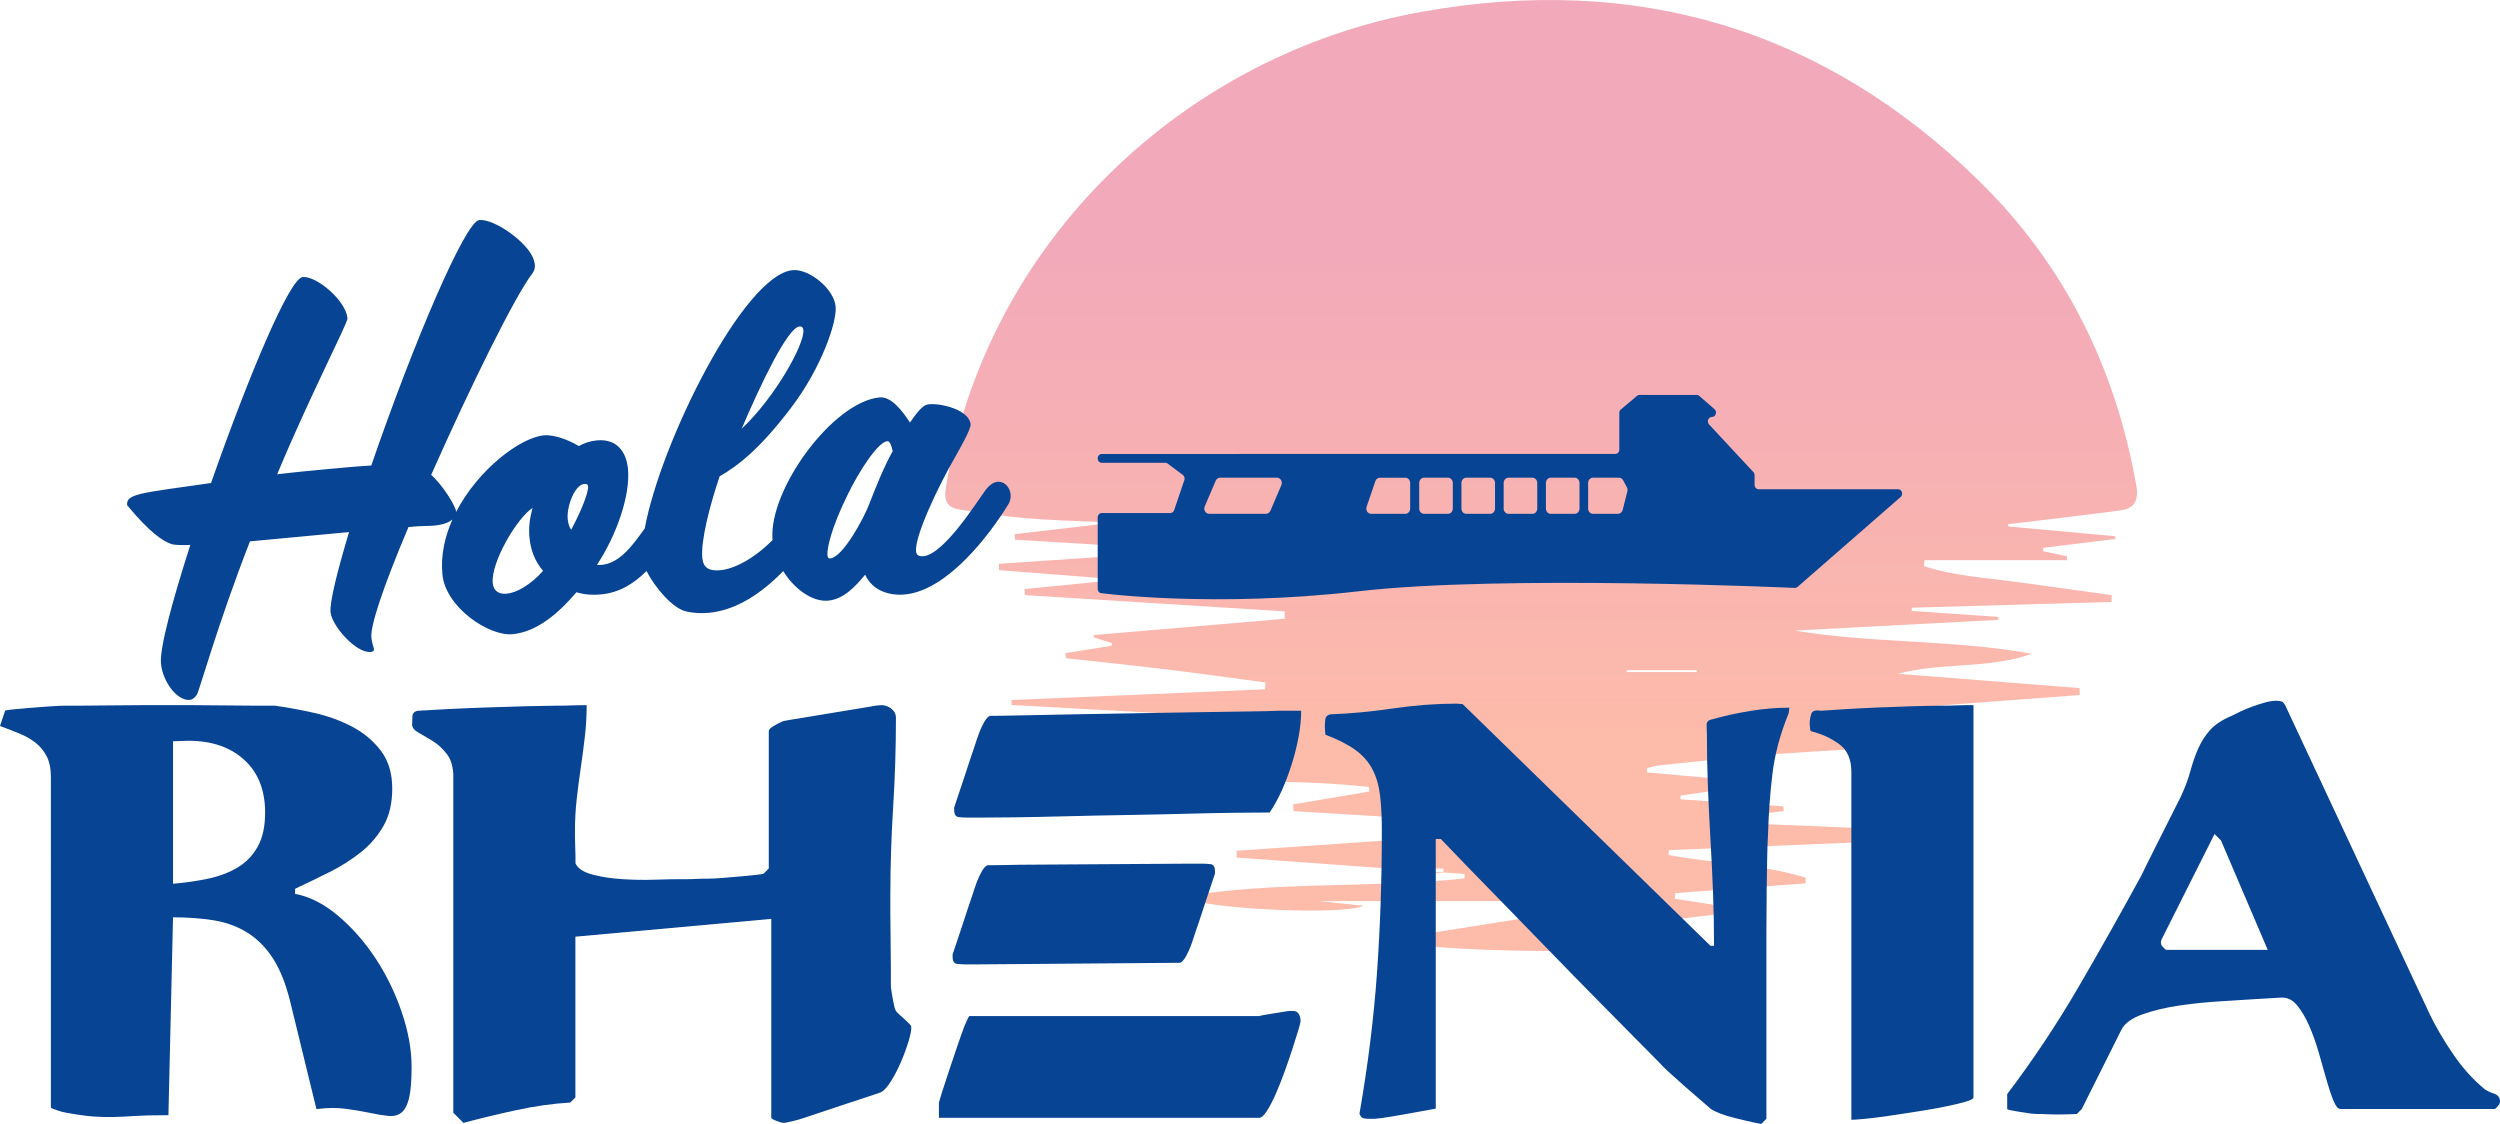
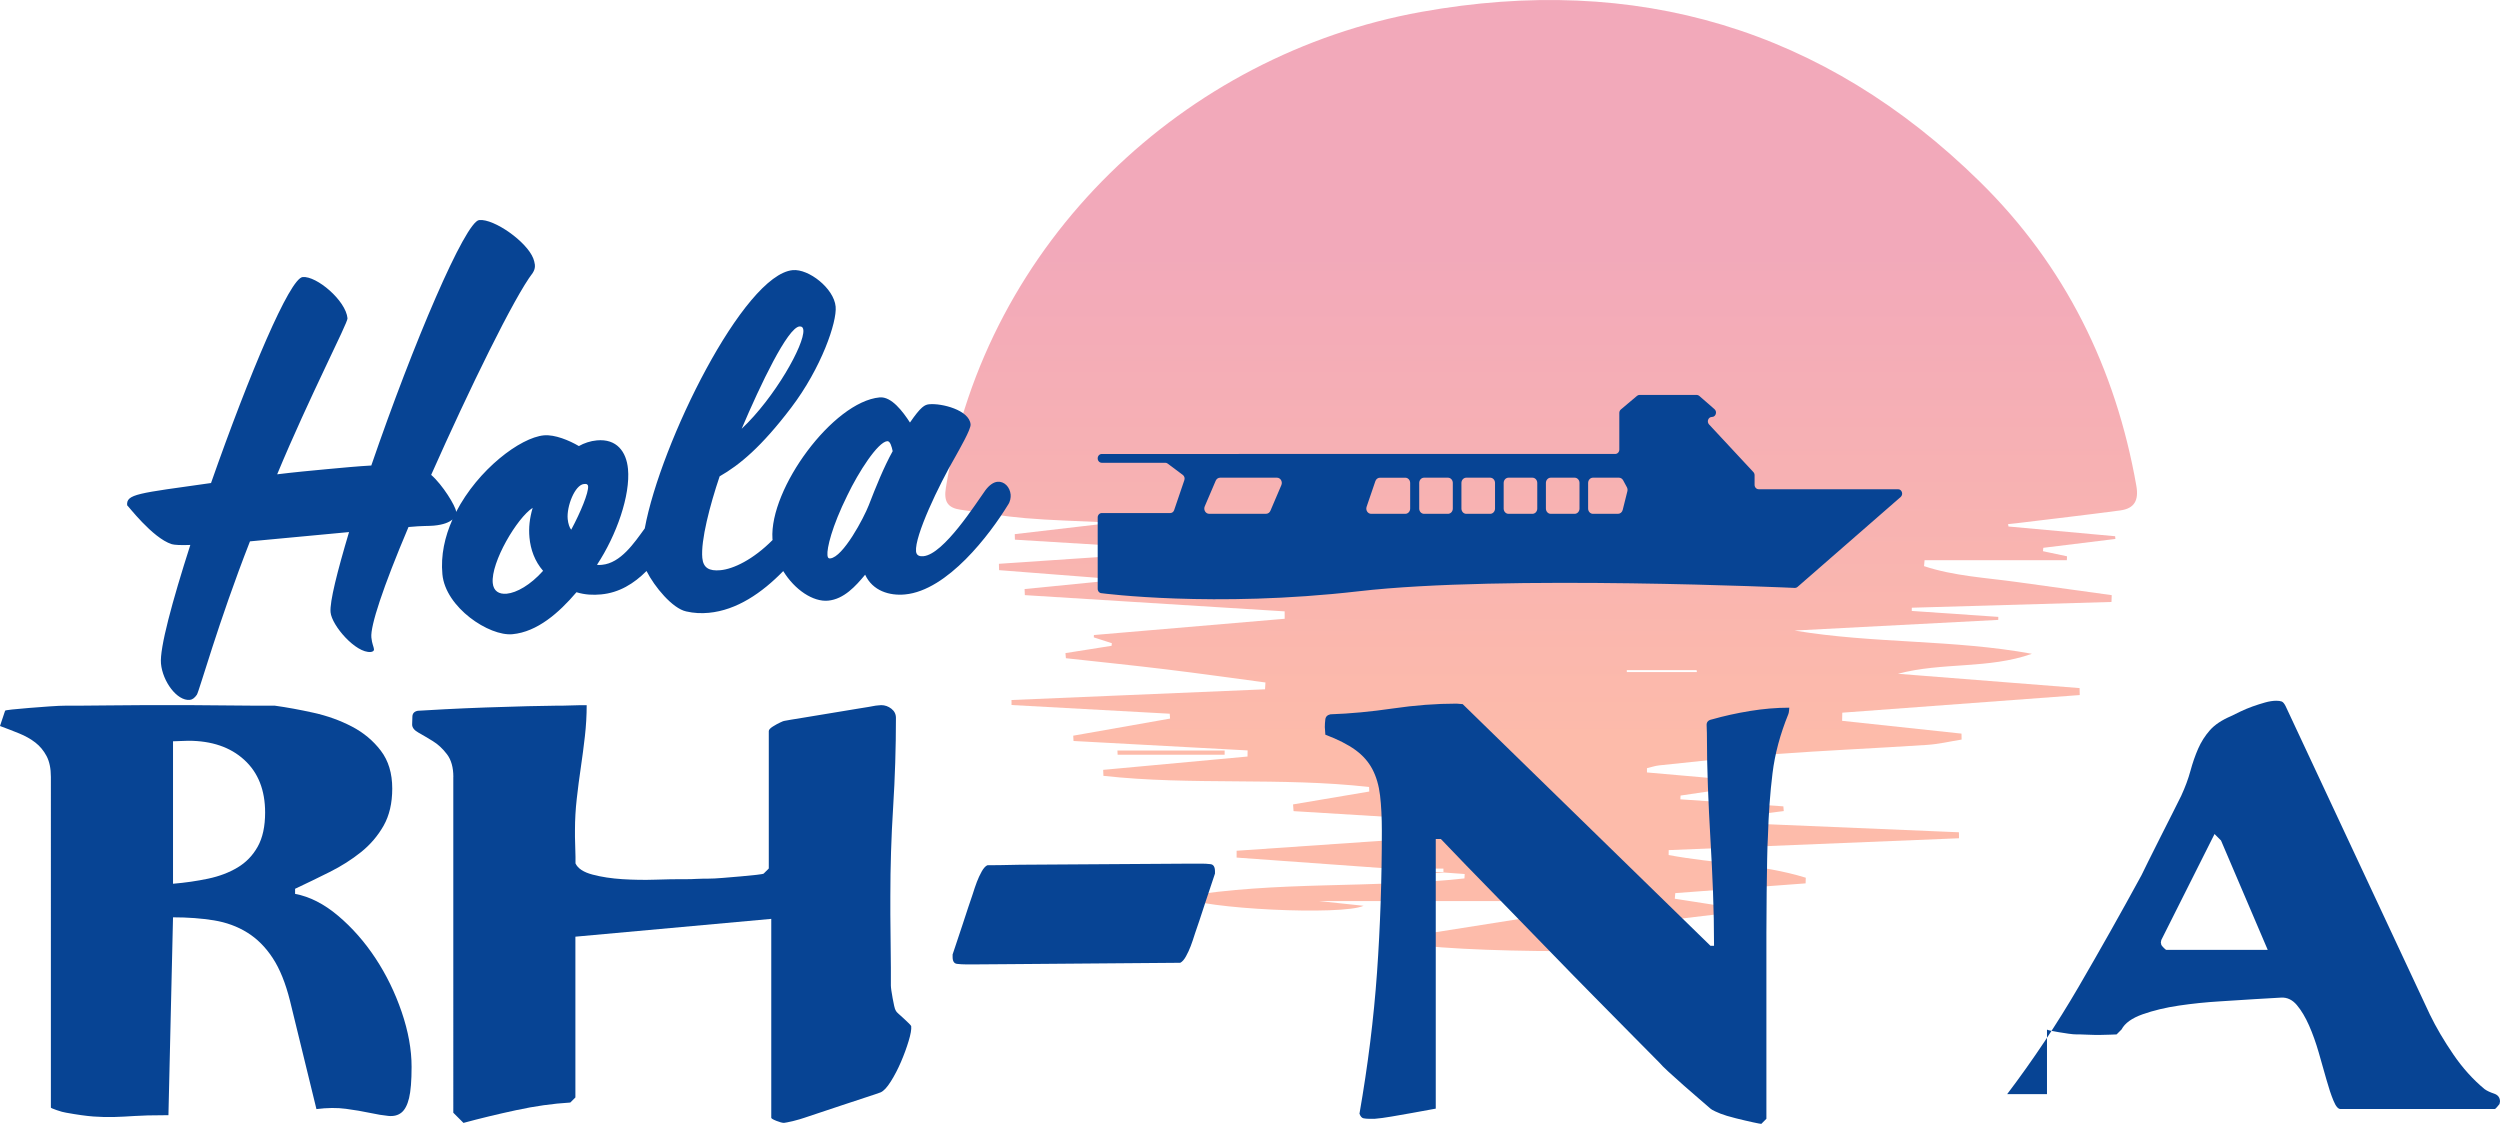
<svg xmlns="http://www.w3.org/2000/svg" version="1.1" id="Capa_1" x="0px" y="0px" style="enable-background:new 0 0 1237.7 663.7;" xml:space="preserve" viewBox="95.26 96.52 1046.99 470.68">
  <style type="text/css">
	.st0{fill:#074494;}
	.st1{fill:url(#SVGID_1_);}
</style>
  <g>
    <g>
-       <path class="st0" d="M935.86,554.73c10.83-14.3,20.79-29.26,29.89-44.88c9.09-15.62,17.87-31.2,26.34-46.76    c0.42-0.83,1.35-2.74,2.81-5.73c1.46-2.98,3.09-6.25,4.9-9.79c1.8-3.54,3.54-6.98,5.21-10.31c1.66-3.34,2.91-5.84,3.75-7.5    c1.66-3.61,2.95-7.08,3.85-10.41c0.9-3.33,1.98-6.42,3.22-9.27c1.25-2.85,2.88-5.41,4.9-7.71c2.01-2.29,4.96-4.27,8.85-5.93    c1.11-0.55,2.46-1.22,4.06-1.98c1.59-0.76,3.26-1.45,5-2.08c1.73-0.62,3.47-1.17,5.21-1.66c1.73-0.48,3.29-0.73,4.68-0.73    c0.97,0,1.73,0.1,2.29,0.31c0.55,0.21,1.11,0.87,1.66,1.98l60.4,129.12c2.63,5.41,5.9,10.97,9.79,16.66    c3.88,5.69,8.26,10.56,13.12,14.58c0.97,0.7,2.29,1.32,3.96,1.88c1.66,0.56,2.5,1.67,2.5,3.33c0,0.14-0.07,0.49-0.21,1.04    c-0.28,0.28-0.63,0.7-1.04,1.25c-0.42,0.55-0.76,0.83-1.04,0.83h-64.56c-0.97,0-1.95-1.18-2.91-3.54    c-0.98-2.36-1.95-5.28-2.92-8.75c-0.97-3.47-2.05-7.26-3.23-11.35c-1.18-4.09-2.53-7.88-4.06-11.35c-1.53-3.47-3.23-6.31-5.1-8.54    c-1.88-2.22-4.06-3.26-6.56-3.13l-10.83,0.63c-4.03,0.27-8.95,0.59-14.79,0.94c-5.83,0.35-11.56,0.94-17.19,1.77    c-5.62,0.83-10.69,2.05-15.2,3.64c-4.51,1.6-7.46,3.72-8.85,6.36l-16.66,33.32l-2.08,2.08c-0.14,0-1.08,0.04-2.81,0.11    c-1.74,0.07-3.02,0.1-3.85,0.1h-2.5c-0.97,0-2.01-0.04-3.12-0.1c-1.11-0.07-2.08-0.11-2.92-0.11h-1.46    c-0.97,0-2.15-0.11-3.54-0.31c-1.39-0.21-2.74-0.42-4.06-0.63c-1.32-0.21-2.47-0.42-3.43-0.63c-0.98-0.21-1.46-0.38-1.46-0.52    V554.73z M1000.21,491.21c0,0.14,0.07,0.49,0.21,1.04c0.14,0.28,0.49,0.7,1.04,1.25c0.55,0.56,0.9,0.83,1.04,0.83h42.48    l-19.57-45.82l-2.71-2.71l-22.28,44.36C1000.28,490.73,1000.21,491.08,1000.21,491.21z" />
+       <path class="st0" d="M935.86,554.73c10.83-14.3,20.79-29.26,29.89-44.88c9.09-15.62,17.87-31.2,26.34-46.76    c0.42-0.83,1.35-2.74,2.81-5.73c1.46-2.98,3.09-6.25,4.9-9.79c1.8-3.54,3.54-6.98,5.21-10.31c1.66-3.34,2.91-5.84,3.75-7.5    c1.66-3.61,2.95-7.08,3.85-10.41c0.9-3.33,1.98-6.42,3.22-9.27c1.25-2.85,2.88-5.41,4.9-7.71c2.01-2.29,4.96-4.27,8.85-5.93    c1.11-0.55,2.46-1.22,4.06-1.98c1.59-0.76,3.26-1.45,5-2.08c1.73-0.62,3.47-1.17,5.21-1.66c1.73-0.48,3.29-0.73,4.68-0.73    c0.97,0,1.73,0.1,2.29,0.31c0.55,0.21,1.11,0.87,1.66,1.98l60.4,129.12c2.63,5.41,5.9,10.97,9.79,16.66    c3.88,5.69,8.26,10.56,13.12,14.58c0.97,0.7,2.29,1.32,3.96,1.88c1.66,0.56,2.5,1.67,2.5,3.33c0,0.14-0.07,0.49-0.21,1.04    c-0.28,0.28-0.63,0.7-1.04,1.25c-0.42,0.55-0.76,0.83-1.04,0.83h-64.56c-0.97,0-1.95-1.18-2.91-3.54    c-0.98-2.36-1.95-5.28-2.92-8.75c-0.97-3.47-2.05-7.26-3.23-11.35c-1.18-4.09-2.53-7.88-4.06-11.35c-1.53-3.47-3.23-6.31-5.1-8.54    c-1.88-2.22-4.06-3.26-6.56-3.13l-10.83,0.63c-4.03,0.27-8.95,0.59-14.79,0.94c-5.83,0.35-11.56,0.94-17.19,1.77    c-5.62,0.83-10.69,2.05-15.2,3.64c-4.51,1.6-7.46,3.72-8.85,6.36l-2.08,2.08c-0.14,0-1.08,0.04-2.81,0.11    c-1.74,0.07-3.02,0.1-3.85,0.1h-2.5c-0.97,0-2.01-0.04-3.12-0.1c-1.11-0.07-2.08-0.11-2.92-0.11h-1.46    c-0.97,0-2.15-0.11-3.54-0.31c-1.39-0.21-2.74-0.42-4.06-0.63c-1.32-0.21-2.47-0.42-3.43-0.63c-0.98-0.21-1.46-0.38-1.46-0.52    V554.73z M1000.21,491.21c0,0.14,0.07,0.49,0.21,1.04c0.14,0.28,0.49,0.7,1.04,1.25c0.55,0.56,0.9,0.83,1.04,0.83h42.48    l-19.57-45.82l-2.71-2.71l-22.28,44.36C1000.28,490.73,1000.21,491.08,1000.21,491.21z" />
    </g>
    <g>
      <g>
        <linearGradient id="SVGID_1_" gradientUnits="userSpaceOnUse" x1="740.688" y1="413.664" x2="740.688" y2="200.571">
          <stop offset="0.028" style="stop-color:#FDBBAA" />
          <stop offset="1" style="stop-color:#F2A9BA" />
        </linearGradient>
        <path class="st1" d="M936.41,317.02c14.89,1.36,29.77,2.71,44.66,4.07c0.04,0.38,0.07,0.76,0.11,1.14     c-10.06,1.24-20.13,2.48-30.19,3.71c-0.05,0.47-0.09,0.95-0.14,1.42c3.36,0.71,6.71,1.43,10.07,2.14     c-0.02,0.55-0.05,1.1-0.07,1.64c-19.86,0-39.73,0-59.59,0c-0.07,0.83-0.14,1.65-0.22,2.48c12.64,4.19,26,4.84,39.11,6.68     c13.16,1.85,26.32,3.65,39.49,5.47c-0.03,0.95-0.07,1.9-0.1,2.85c-27.87,0.8-55.75,1.6-83.62,2.41c-0.01,0.45-0.02,0.9-0.03,1.35     c12.08,0.83,24.16,1.66,36.25,2.49c-0.01,0.42-0.02,0.84-0.02,1.26c-28.44,1.49-56.88,2.97-85.32,4.46     c33,5.53,66.5,3.69,99.41,9.74c-18.25,6.47-37.51,3.42-56.1,8.37c25.36,2,50.72,4,76.07,5.99c0.02,0.97,0.04,1.95,0.06,2.92     c-33.15,2.46-66.29,4.92-99.44,7.38c-0.02,1.14-0.04,2.27-0.07,3.41c16.67,1.79,33.34,3.57,50,5.36     c0.01,0.83,0.03,1.66,0.04,2.49c-4.82,0.77-9.61,1.92-14.45,2.23c-21.46,1.41-42.94,2.34-64.39,3.91     c-15.97,1.17-31.88,3.05-47.81,4.67c-1.73,0.18-3.42,0.78-5.12,1.18c0,0.59,0,1.18,0,1.78c13.85,1.22,27.7,2.44,41.55,3.65     c-0.01,0.66-0.02,1.32-0.02,1.97c-9.15,1.35-18.3,2.7-27.46,4.06c-0.03,0.53-0.05,1.05-0.08,1.58     c14.38,0.98,28.76,1.96,43.13,2.94c0.06,0.66,0.11,1.32,0.17,1.98c-8.3,1.05-16.61,2.09-24.91,3.14c0,0.54,0,1.08-0.01,1.61     c32.76,1.38,65.52,2.75,98.28,4.13c0.01,0.84,0.02,1.67,0.03,2.51c-40.53,1.65-81.06,3.31-121.58,4.96     c-0.01,0.69-0.01,1.37-0.02,2.06c19.06,3.58,38.79,3.73,57.43,9.5c-0.02,0.79-0.05,1.58-0.07,2.37     c-18.19,1.36-36.39,2.72-54.58,4.08c-0.07,0.78-0.13,1.57-0.2,2.35c8.71,1.36,17.43,2.71,26.14,4.07     c0.05,0.48,0.09,0.95,0.14,1.43c-24.1,2.88-48.21,5.75-72.31,8.63c0.02,0.79,0.03,1.57,0.05,2.36c16.71,0.8,33.41,1.6,51.43,2.47     c-11.36,4.63-116.38,3.83-124.11-2.02c27.88-4.4,55.75-8.81,83.63-13.21c-0.09-0.92-0.18-1.84-0.27-2.75     c-38.92,0-77.83,0-113.69,0c3.67,0.39,10.42,1.11,18.65,1.98c-8.88,4.14-67.58,1.37-76.36-3.73c40.33-6.79,79.76-3.48,118.6-7.73     c0.03-0.62,0.07-1.24,0.1-1.85c-31.84-2.29-63.68-4.58-95.52-6.88c0-0.95,0.01-1.91,0.01-2.86c38.86-2.67,77.73-5.35,116.59-8.02     c0-0.97,0-1.94,0-2.9c-30.92-1.89-61.83-3.78-92.75-5.67c-0.07-0.94-0.14-1.88-0.21-2.82c10.64-1.8,21.28-3.59,31.91-5.39     c-0.02-0.63-0.05-1.26-0.07-1.9c-36.92-4.17-74.33-0.59-111.26-4.67c-0.03-0.84-0.06-1.67-0.1-2.51     c20.15-1.86,40.3-3.72,60.45-5.58c0.01-0.85,0.02-1.71,0.04-2.56c-24.3-1.32-48.61-2.64-72.91-3.95     c-0.04-0.74-0.08-1.48-0.12-2.22c13.52-2.39,27.03-4.77,40.55-7.16c-0.05-0.68-0.09-1.36-0.14-2.04     c-22.08-1.21-44.16-2.43-66.25-3.64c0-0.7-0.01-1.4-0.01-2.1c35.39-1.49,70.79-2.99,106.18-4.48c0.06-0.95,0.12-1.91,0.17-2.86     c-13.8-1.84-27.59-3.79-41.41-5.47c-14.04-1.71-28.11-3.14-42.16-4.69c-0.06-0.71-0.12-1.43-0.19-2.14     c6.44-1.02,12.89-2.04,19.33-3.06c0.03-0.36,0.06-0.73,0.09-1.09c-2.52-0.81-5.03-1.63-7.55-2.44c0.02-0.33,0.03-0.65,0.05-0.98     c26.63-2.27,53.26-4.54,79.89-6.81c0-1.03,0-2.07-0.01-3.1c-36.27-2.27-72.54-4.53-108.81-6.8c-0.03-0.85-0.07-1.7-0.1-2.55     c10.95-1.08,21.9-2.17,32.85-3.25c0.02-0.42,0.04-0.84,0.05-1.27c-14.53-1.13-29.06-2.26-43.59-3.39     c-0.02-0.89-0.05-1.77-0.07-2.66c23.43-1.58,46.86-3.17,70.29-4.75c0.01-0.49,0.02-0.99,0.03-1.48     c-21.21-1.29-42.42-2.58-63.62-3.87c-0.02-0.77-0.04-1.55-0.06-2.32c12.14-1.42,24.29-2.83,36.43-4.25c0-0.25,0-0.51,0-0.76     c-10.66-0.53-21.34-0.77-31.97-1.68c-9.07-0.77-18.09-2.23-27.11-3.52c-5.35-0.77-7.17-3.31-6.2-9.25     C508.22,197.43,591.51,119.32,690.5,101.5c89.8-16.17,168.6,6.93,233.97,71.18c35.58,34.97,56.82,78.03,65.48,127.27     c1.08,6.14-0.81,9.55-6.77,10.34c-14.45,1.92-28.94,3.59-43.42,5.36c-1.17,0.14-2.35,0.25-3.53,0.37     C936.29,316.36,936.35,316.69,936.41,317.02z M563.23,410.85c0.03,0.58,0.06,1.16,0.09,1.74c14.94,0,29.87,0,44.81,0     c0-0.58,0-1.16,0.01-1.74C593.17,410.85,578.2,410.85,563.23,410.85z M674.57,460.29c0.03,0.6,0.06,1.2,0.09,1.8     c8.38,0,16.76,0,25.13,0c-0.01-0.6-0.03-1.2-0.04-1.8C691.36,460.29,682.97,460.29,674.57,460.29z M805.92,377.98     c-0.04-0.27-0.09-0.54-0.13-0.81c-9.74,0-19.49,0-29.23,0c0,0.27,0.01,0.54,0.01,0.81C786.35,377.98,796.13,377.98,805.92,377.98     z" />
        <path class="st0" d="M890.17,301.41h-58.39c-0.94,0-1.71-0.82-1.71-1.83v-4.05c0-0.49-0.18-0.95-0.5-1.3l-6.37-6.85L811,274.27     c-1.07-1.16-0.31-3.13,1.21-3.13c1.61,0,2.32-2.17,1.07-3.26l-6.38-5.56c-0.3-0.26-0.68-0.41-1.07-0.41h-23.93     c-0.38,0-0.75,0.14-1.05,0.39l-6.78,5.71c-0.41,0.35-0.65,0.88-0.65,1.44v15.36c0,1.01-0.76,1.83-1.71,1.83H556.68     c-0.94,0-1.71,0.82-1.71,1.83v0.03c0,1.01,0.76,1.83,1.71,1.83h26.61c0.35,0,0.69,0.11,0.97,0.33l6.38,4.77     c0.64,0.48,0.89,1.35,0.63,2.14l-4.29,12.61c-0.25,0.72-0.89,1.2-1.6,1.2h-28.7c-0.94,0-1.71,0.82-1.71,1.83v29.92     c0,1.02,0.77,1.84,1.72,1.83c0,0,46.81,6.19,107.55-0.82c60.74-7.01,182.74-1.4,182.74-1.4c0.39,0,0.76-0.15,1.06-0.41     l43.19-37.66C892.49,303.58,891.77,301.41,890.17,301.41z M631.89,299.68l-4.58,10.74c-0.33,0.78-1.06,1.28-1.86,1.28h-23.79     c-1.49,0-2.48-1.66-1.86-3.11l4.59-10.74c0.33-0.78,1.06-1.28,1.86-1.28h23.79C631.52,296.57,632.51,298.22,631.89,299.68z      M685.83,309.51c0,1.21-0.91,2.2-2.04,2.2h-14.28c-1.42,0-2.41-1.52-1.92-2.95l3.67-10.74c0.3-0.87,1.06-1.44,1.92-1.44h10.61     c1.13,0,2.04,0.98,2.04,2.2V309.51z M703.69,309.51c0,1.21-0.91,2.2-2.04,2.2h-9.99c-1.13,0-2.04-0.98-2.04-2.2v-10.74     c0-1.21,0.91-2.2,2.04-2.2h9.99c1.13,0,2.04,0.98,2.04,2.2V309.51z M721.37,309.51c0,1.21-0.91,2.2-2.04,2.2h-9.99     c-1.13,0-2.04-0.98-2.04-2.2v-10.74c0-1.21,0.92-2.2,2.04-2.2h9.99c1.13,0,2.04,0.98,2.04,2.2V309.51z M739.06,309.51     c0,1.21-0.91,2.2-2.04,2.2h-9.99c-1.13,0-2.04-0.98-2.04-2.2v-10.74c0-1.21,0.91-2.2,2.04-2.2h9.99c1.13,0,2.04,0.98,2.04,2.2     V309.51z M756.75,309.51c0,1.21-0.91,2.2-2.04,2.2h-9.99c-1.13,0-2.04-0.98-2.04-2.2v-10.74c0-1.21,0.91-2.2,2.04-2.2h9.99     c1.13,0,2.04,0.98,2.04,2.2V309.51z M776.8,302.24l-1.96,7.84c-0.24,0.96-1.05,1.63-1.97,1.63H762.4c-1.13,0-2.04-0.98-2.04-2.2     v-10.74c0-1.21,0.91-2.2,2.04-2.2h10.86c0.73,0,1.4,0.42,1.77,1.1l1.57,2.91C776.86,301.07,776.94,301.67,776.8,302.24z" />
      </g>
      <g>
        <path class="st0" d="M518.51,303.63c-0.29-3.11-2.62-5.61-5.52-5.34c-1.66,0.16-3.43,1.37-5.1,3.62     c-3.89,5.39-17.38,26.74-25.88,27.54c-1.45,0.14-2.94-0.14-3.12-2.01c-0.6-6.43,9.36-27.45,16.57-39.85     c1.43-2.64,6.48-11.28,6.28-13.35c-0.56-6.02-12.13-8.91-17.32-8.42c-1.87,0.18-3.47,0.95-8.07,7.66     c-2.94-4.54-7.73-10.99-12.7-10.53c-19.5,1.83-46.23,38.23-44.89,59.24c0.02,0.16,0.04,0.32,0.06,0.48     c-8.15,8.21-16.41,12.15-21.84,12.65c-4.77,0.45-7.21-1-7.6-5.15c-0.68-7.26,3.17-22.06,7.26-34.16     c8.34-4.76,17.47-12.31,29.95-28.75c12.67-16.67,19.24-35.91,18.63-42.34c-0.72-7.68-11.32-15.89-17.96-15.27     c-20.54,1.92-55.39,72.34-61.98,108.17c-4.42,6.09-10.07,14.51-17.91,15.24c-0.62,0.06-1.45,0.14-2.09-0.01     c8.25-12.49,14.01-29.15,12.98-40.14c-0.68-7.26-4.75-12.74-13.05-11.96c-2.7,0.25-5.34,1.13-7.52,2.38     c-3.99-2.35-10.09-4.91-14.65-4.49c-9.86,0.92-27.58,14.29-36.76,32.08c0-0.06,0-0.12-0.01-0.18     c-0.21-2.28-5.65-11.19-10.44-15.34c15.9-35.81,34.86-74.63,42.51-84.55c0.73-1.12,1.05-2.19,0.93-3.44     c-0.08-0.83-0.38-1.85-0.67-2.66c-2.75-7.07-16.42-16.67-22.64-16.08c-5.81,0.54-27.61,51.55-45.2,102.8     c-5.62,0.32-12.05,0.92-18.69,1.54c-6.64,0.62-13.69,1.28-20.73,2.15c13.49-32.44,29.63-63.46,29.46-65.33     c-0.7-7.47-12.97-17.83-18.78-17.28c-5.39,0.51-22.19,40.16-38.38,86.26c-30.77,4.35-35.57,4.58-35.12,9.36     c-0.04-0.41,10.49,13.67,18.68,16.25c1.08,0.32,3.81,0.48,7.77,0.32c-7.61,23.73-12.9,43.27-12.29,49.7     c0.7,7.47,6.7,15.7,12.09,15.19c1.04-0.1,2.02-0.82,2.94-2.16c1.09-1.78,8.9-30.13,22.24-64.23c12.86-1.2,28.42-2.66,41.49-3.89     c-4.94,16.58-8.14,29.22-7.74,33.58c0.52,5.6,10.61,17.21,16.83,16.63c0.62-0.06,1.43-0.34,1.35-1.17     c-0.1-1.04-0.83-2.22-1.09-4.92c-0.45-4.77,4.75-20.75,15.55-46.24c6.22-0.58,8.34-0.36,10.62-0.58c4-0.37,6.43-1.39,7.8-2.59     c-3.22,7.21-4.97,15.03-4.22,22.98c1.3,13.9,19.59,26,29.34,25.08c10.37-0.97,19.46-8.94,26.81-17.58     c3.66,1.12,7.02,1.22,10.34,0.91c7.51-0.7,13.73-4.5,18.99-9.8c3.36,6.64,10.86,15.69,16.62,16.93c3.21,0.75,6.36,0.87,9.47,0.58     c11.66-1.09,22.26-8.32,31.17-17.48c4.84,7.89,12.54,12.97,18.78,12.39c6.64-0.62,11.57-6.1,15.52-10.87     c3.15,6.82,10.25,8.88,16.68,8.27c17.84-1.67,35.53-25.09,43.15-37.53C518.36,306.58,518.62,304.88,518.51,303.63z      M430.09,233.23c0.41-0.04,0.64,0.15,0.85,0.13c0.44,0.17,0.7,0.77,0.76,1.39c0.56,6.02-11.99,28.33-25.84,41.34     C413.75,257.57,425.11,233.7,430.09,233.23z M307.48,345.16c-3.32,0.31-5.55-1.16-5.86-4.47c-0.82-8.71,10.21-27.32,16.72-31.49     c-1.27,4.3-1.73,8.32-1.34,12.47c0.47,4.98,2.18,9.84,5.7,13.91C317.4,341.51,311.63,344.77,307.48,345.16z M334.48,318.36     c-0.7-0.77-1.29-2.6-1.47-4.47c-0.5-5.39,3.06-14.31,6.79-14.66c0.42-0.04,0.83-0.08,1.26,0.09c0.23,0.19,0.45,0.37,0.49,0.79     C341.82,302.81,338.4,311.08,334.48,318.36z M459.08,308.15c-2.02,5.21-10.73,21.72-16.12,22.23c-0.62,0.06-1.06-0.11-1.17-1.35     c-0.27-2.9,1.82-11.89,8.33-25.05c4.73-9.86,12.77-22.33,16.71-22.7c1.24-0.12,1.89,2.33,2.28,4.18     C465.34,292.29,462.11,300.33,459.08,308.15z" />
        <g>
          <path class="st0" d="M167.72,480.69l-1.92,82.88h-1.7c-5.12,0-9.27,0.11-12.47,0.32c-3.2,0.21-6.11,0.36-8.74,0.43      c-2.63,0.07-5.43,0-8.42-0.21c-2.98-0.21-6.82-0.75-11.51-1.6c-0.99-0.14-2.31-0.5-3.94-1.07c-1.63-0.57-2.45-0.92-2.45-1.07      V421.89c0-3.55-0.61-6.46-1.81-8.74c-1.21-2.27-2.77-4.16-4.69-5.65c-1.92-1.49-4.19-2.77-6.82-3.84      c-2.63-1.07-5.29-2.09-7.99-3.09l2.13-6.39c0-0.14,0.99-0.32,2.98-0.53c1.99-0.21,4.33-0.43,7.03-0.64      c2.7-0.21,5.5-0.43,8.42-0.64c2.91-0.21,5.29-0.32,7.14-0.32h5.97c3.55,0,7.63-0.03,12.25-0.11c4.62-0.07,9.27-0.11,13.96-0.11      h20.24c4.12,0,8.49,0.04,13.1,0.11c4.61,0.07,8.98,0.11,13.1,0.11h8.74c5.11,0.71,10.55,1.7,16.3,2.98      c5.75,1.28,11.08,3.2,15.98,5.75s8.95,5.93,12.14,10.12c3.2,4.19,4.79,9.48,4.79,15.87c0,6.11-1.21,11.29-3.62,15.55      c-2.42,4.26-5.58,7.96-9.48,11.08c-3.91,3.13-8.28,5.9-13.1,8.31c-4.83,2.42-9.66,4.76-14.49,7.03v2.13      c6.1,1.14,12.11,4.19,18,9.16c5.89,4.97,11.11,10.9,15.66,17.79c4.54,6.89,8.2,14.38,10.97,22.48      c2.77,8.1,4.16,15.77,4.16,23.01c0,5.83-0.36,10.19-1.06,13.1c-0.71,2.91-1.78,4.94-3.2,6.07c-1.42,1.14-3.23,1.6-5.43,1.39      c-2.2-0.21-4.79-0.64-7.78-1.28c-2.98-0.64-6.32-1.2-10.02-1.7c-3.7-0.5-7.81-0.46-12.36,0.11l-11.08-45.38      c-1.85-7.38-4.26-13.35-7.25-17.9c-2.98-4.54-6.53-8.1-10.65-10.65c-4.12-2.56-8.77-4.26-13.95-5.11      C179.68,481.12,173.97,480.69,167.72,480.69z M167.72,406.97v59.66c5.11-0.43,10.01-1.14,14.7-2.13      c4.69-0.99,8.81-2.56,12.36-4.69c3.55-2.13,6.36-5.04,8.42-8.74c2.06-3.69,3.09-8.45,3.09-14.28c0-9.37-2.91-16.73-8.74-22.05      c-5.83-5.33-13.64-7.99-23.44-7.99c-0.57,0-1.67,0.04-3.3,0.11C169.17,406.94,168.14,406.97,167.72,406.97z" />
          <path class="st0" d="M285.12,421.89c0-3.97-0.89-7.14-2.66-9.48c-1.78-2.34-3.76-4.19-5.97-5.54c-2.2-1.35-4.19-2.52-5.97-3.52      c-1.78-0.99-2.66-2.13-2.66-3.41c0-0.99,0.03-2.13,0.11-3.41c0.07-1.28,0.82-2.06,2.24-2.34c2.13-0.14,5.89-0.35,11.29-0.64      c5.4-0.28,11.15-0.53,17.26-0.75c6.1-0.21,11.93-0.39,17.47-0.53c5.54-0.14,9.37-0.21,11.51-0.21h2.56      c1.28,0,2.63-0.03,4.05-0.11c1.42-0.07,2.77-0.11,4.05-0.11h2.56c0,4.26-0.25,8.6-0.75,13c-0.5,4.4-1.07,8.77-1.71,13.1      c-0.64,4.33-1.21,8.7-1.7,13.1c-0.5,4.4-0.75,8.81-0.75,13.21v2.77c0,1.28,0.03,2.66,0.11,4.15c0.07,1.49,0.11,2.88,0.11,4.16      v2.77c0.99,2.13,3.37,3.7,7.14,4.69c3.76,1,7.95,1.63,12.57,1.92c4.62,0.29,9.16,0.36,13.64,0.21      c4.47-0.14,7.92-0.21,10.33-0.21h2.98c1.28,0,2.52-0.03,3.73-0.11c1.21-0.07,2.31-0.11,3.3-0.11h1.7c1.71,0,3.84-0.11,6.39-0.32      c2.56-0.21,5.08-0.43,7.56-0.64c2.48-0.21,4.65-0.43,6.5-0.64c1.84-0.21,2.84-0.39,2.98-0.53l2.13-2.13v-57.53      c0-0.57,0.57-1.2,1.7-1.92c1.14-0.71,2.17-1.28,3.09-1.7c0.92-0.43,1.45-0.64,1.6-0.64c1.42-0.28,3.94-0.71,7.56-1.28      c3.62-0.57,7.49-1.21,11.61-1.92c4.12-0.71,7.99-1.35,11.61-1.92c3.62-0.57,6.14-0.99,7.56-1.28c0.14,0,0.5-0.03,1.06-0.11      c0.57-0.07,0.99-0.11,1.28-0.11c1.56,0,2.98,0.5,4.26,1.49c1.28,1,1.92,2.27,1.92,3.84c0,12.5-0.39,24.97-1.17,37.39      c-0.78,12.43-1.17,24.9-1.17,37.39v7.46c0,3.55,0.03,7.28,0.11,11.19c0.07,3.91,0.11,7.64,0.11,11.19v7.46      c0,0.43,0.07,1.14,0.21,2.13c0.14,1,0.32,2.06,0.53,3.2c0.21,1.14,0.43,2.2,0.64,3.2c0.21,1,0.46,1.7,0.75,2.13      c0.14,0.29,0.53,0.71,1.17,1.28c0.64,0.57,1.35,1.21,2.13,1.92c0.78,0.71,1.49,1.39,2.13,2.02c0.64,0.64,0.96,1.03,0.96,1.17      c0.14,1.28-0.21,3.34-1.07,6.18c-0.85,2.84-1.92,5.75-3.2,8.74c-1.28,2.98-2.7,5.72-4.26,8.2c-1.56,2.49-2.98,4.01-4.26,4.58      c-1.14,0.43-3.23,1.14-6.29,2.13c-3.06,1-6.29,2.06-9.7,3.2c-3.41,1.14-6.6,2.2-9.59,3.2c-2.98,1-5.11,1.7-6.39,2.13      c-0.43,0.14-1.1,0.35-2.02,0.64c-0.93,0.28-1.85,0.53-2.77,0.75c-0.93,0.21-1.74,0.39-2.45,0.53c-0.71,0.14-1.14,0.21-1.28,0.21      c-0.71,0-1.78-0.29-3.2-0.85c-1.42-0.57-2.13-1-2.13-1.28v-83.31l-82.03,7.46v67.33l-2.13,2.13c-7.24,0.43-14.81,1.49-22.69,3.2      c-7.88,1.7-15.23,3.48-22.05,5.33l-4.26-4.26V421.89z" />
          <path class="st0" d="M698.68,447.88h-2.13v112.93c-3.84,0.71-7.14,1.32-9.91,1.81c-2.77,0.5-5.61,1-8.52,1.49      c-2.91,0.5-5.29,0.82-7.14,0.96h-2.34c-0.85,0-1.63-0.07-2.34-0.21c-0.71-0.14-1.28-0.78-1.7-1.92      c3.55-20.31,6-40.02,7.35-59.13c1.35-19.1,2.02-38.88,2.02-59.34c0-5.68-0.25-10.62-0.75-14.81c-0.5-4.19-1.56-7.85-3.2-10.97      c-1.63-3.12-4.01-5.82-7.14-8.1c-3.13-2.27-7.32-4.4-12.57-6.39c0-0.28-0.04-0.82-0.11-1.6c-0.07-0.78-0.11-1.31-0.11-1.6      c0-0.99,0.07-2.06,0.21-3.2c0.14-1.14,0.85-1.84,2.13-2.13c8.24-0.28,16.97-1.1,26.21-2.45c9.23-1.35,18.11-2.02,26.63-2.02      c0.28,0,1.13,0.07,2.56,0.21L811.6,492.62h1.49c0-7.67-0.14-15.2-0.43-22.59c-0.29-7.38-0.64-14.7-1.07-21.95      c-0.43-7.24-0.78-14.56-1.06-21.95c-0.29-7.38-0.43-14.91-0.43-22.58c0-0.85-0.04-1.95-0.11-3.3c-0.07-1.35,0.67-2.16,2.24-2.45      c4.97-1.42,10.26-2.59,15.87-3.51c5.61-0.92,11.11-1.39,16.51-1.39c0,0.14-0.04,0.57-0.11,1.28c-0.07,0.71-0.18,1.21-0.32,1.49      c-3.41,8.38-5.61,16.62-6.6,24.72c-1,8.1-1.64,16.91-1.92,26.42c-0.14,2.27-0.25,5.43-0.32,9.48c-0.07,4.05-0.14,8.7-0.21,13.96      c-0.07,5.26-0.11,10.94-0.11,17.05c0,6.11,0,12.36,0,18.75v24.5v20.88v13.64l-2.13,2.13c-0.29,0-1.42-0.21-3.41-0.64      c-1.99-0.43-4.4-0.99-7.24-1.7c-2.84-0.71-4.97-1.35-6.39-1.92c-0.43-0.14-1.17-0.46-2.24-0.96c-1.07-0.5-1.74-0.89-2.02-1.17      c-0.99-0.85-2.56-2.2-4.69-4.05c-2.13-1.84-4.34-3.76-6.61-5.75c-2.27-1.99-4.37-3.87-6.29-5.65c-1.92-1.77-3.16-3.02-3.73-3.73      c-2.27-2.27-5.83-5.86-10.65-10.76c-4.83-4.9-10.26-10.4-16.3-16.51c-6.04-6.11-12.36-12.57-18.96-19.39      c-6.61-6.82-12.93-13.32-18.96-19.5c-6.04-6.18-11.44-11.72-16.19-16.62C704.46,453.95,700.95,450.3,698.68,447.88z" />
-           <path class="st0" d="M853.58,402.71c-0.14-0.28-0.25-0.82-0.32-1.6c-0.07-0.78-0.11-1.31-0.11-1.6c0-1.28,0.21-2.59,0.64-3.94      c0.43-1.35,1.77-1.81,4.05-1.39c1.84-0.14,5.08-0.35,9.69-0.64c4.62-0.28,9.52-0.53,14.7-0.75c5.18-0.21,10.12-0.39,14.81-0.53      c4.69-0.14,7.95-0.21,9.8-0.21h2.98c1.42,0,2.91-0.03,4.47-0.11c1.56-0.07,3.05-0.11,4.47-0.11h2.98v164.28      c0,0.57-1.1,1.17-3.3,1.81c-2.2,0.64-5.04,1.32-8.52,2.02c-3.48,0.71-7.28,1.39-11.4,2.02c-4.12,0.64-8.06,1.24-11.83,1.81      c-3.76,0.57-7.14,0.99-10.12,1.28c-2.98,0.28-4.97,0.43-5.97,0.43V419.75c0-5.25-1.71-9.13-5.12-11.61      C862.1,405.66,858.12,403.85,853.58,402.71z" />
        </g>
      </g>
    </g>
-     <path class="st0" d="M622.68,522.03c0.43-0.14,1.24-0.32,2.45-0.53c1.21-0.21,2.52-0.43,3.94-0.64c1.42-0.21,2.73-0.43,3.94-0.64   c1.21-0.21,2.02-0.32,2.45-0.32h1.28c1.14,0,1.95,0.43,2.45,1.28c0.49,0.85,0.75,1.85,0.75,2.98c0,0.43-0.32,1.7-0.96,3.84   c-0.64,2.13-1.46,4.72-2.45,7.78c-0.99,3.06-2.1,6.25-3.3,9.59c-1.21,3.34-2.45,6.47-3.73,9.37c-1.28,2.91-2.52,5.29-3.73,7.14   c-1.21,1.85-2.24,2.77-3.09,2.77h-134.2v-6.39c0-0.14,0.39-1.45,1.17-3.94c0.78-2.48,1.74-5.43,2.88-8.84   c1.13-3.41,2.31-6.89,3.52-10.44c1.2-3.55,2.24-6.46,3.09-8.74c0.28-0.71,0.67-1.6,1.17-2.66c0.49-1.07,0.82-1.6,0.96-1.6H622.68z    M494.87,435.74v-1.07c0.28-0.85,0.82-2.45,1.6-4.79c0.78-2.34,1.63-4.9,2.56-7.67c0.92-2.77,1.77-5.36,2.56-7.78   c0.78-2.41,1.39-4.19,1.81-5.33c0.71-2.27,1.35-4.16,1.92-5.65c0.56-1.49,1.24-2.95,2.02-4.37c0.78-1.42,1.6-2.34,2.45-2.77   c2.98,0,7.63-0.07,13.95-0.21c6.32-0.14,13.49-0.28,21.52-0.43c8.02-0.14,16.44-0.28,25.25-0.43c8.81-0.14,17.18-0.28,25.14-0.43   c7.95-0.14,15.09-0.25,21.41-0.32c6.32-0.07,11.04-0.18,14.17-0.32h8.95c0,3.41-0.36,7.03-1.06,10.87   c-0.71,3.84-1.67,7.67-2.88,11.51c-1.21,3.84-2.59,7.49-4.15,10.97c-1.56,3.48-3.27,6.57-5.12,9.27c-2.98,0-7.64,0.04-13.95,0.11   c-6.32,0.07-13.5,0.21-21.52,0.43c-8.03,0.21-16.44,0.39-25.25,0.53c-8.81,0.14-17.23,0.32-25.25,0.53   c-8.03,0.21-15.2,0.36-21.52,0.43c-6.32,0.07-10.97,0.11-13.96,0.11h-5.11c-1.14,0-2.35-0.07-3.62-0.21   C495.51,438.58,494.87,437.58,494.87,435.74z" />
    <path class="st0" d="M602.2,458.42c-1.24-0.14-2.42-0.21-3.53-0.21h-4.98c-2.91,0-69.98,0.43-71.36,0.46   c-6.16,0.14-10.69,0.21-13.59,0.21c-0.83,0.41-1.63,1.32-2.39,2.7c-0.76,1.39-1.42,2.8-1.97,4.25c-0.55,1.45-1.18,3.29-1.87,5.5   c-0.42,1.11-1,2.84-1.76,5.19c-0.76,2.36-1.59,4.88-2.49,7.58c-0.9,2.7-1.73,5.19-2.49,7.47c-0.76,2.28-1.28,3.84-1.56,4.67v1.04   c0,1.8,0.62,2.77,1.87,2.91c1.24,0.14,2.42,0.21,3.53,0.21h4.98c2.91,0,7.44-0.03,13.6-0.1c2.88-0.03,68.46-0.57,71.36-0.57   c0.83-0.41,1.63-1.32,2.39-2.7c0.76-1.38,1.42-2.8,1.97-4.25c0.55-1.45,1.18-3.29,1.87-5.5c0.42-1.11,1.01-2.84,1.77-5.19   c0.76-2.35,1.59-4.88,2.49-7.58c0.9-2.7,1.73-5.19,2.49-7.47c0.76-2.28,1.28-3.84,1.56-4.67v-1.04   C604.06,459.53,603.44,458.56,602.2,458.42z" />
  </g>
</svg>